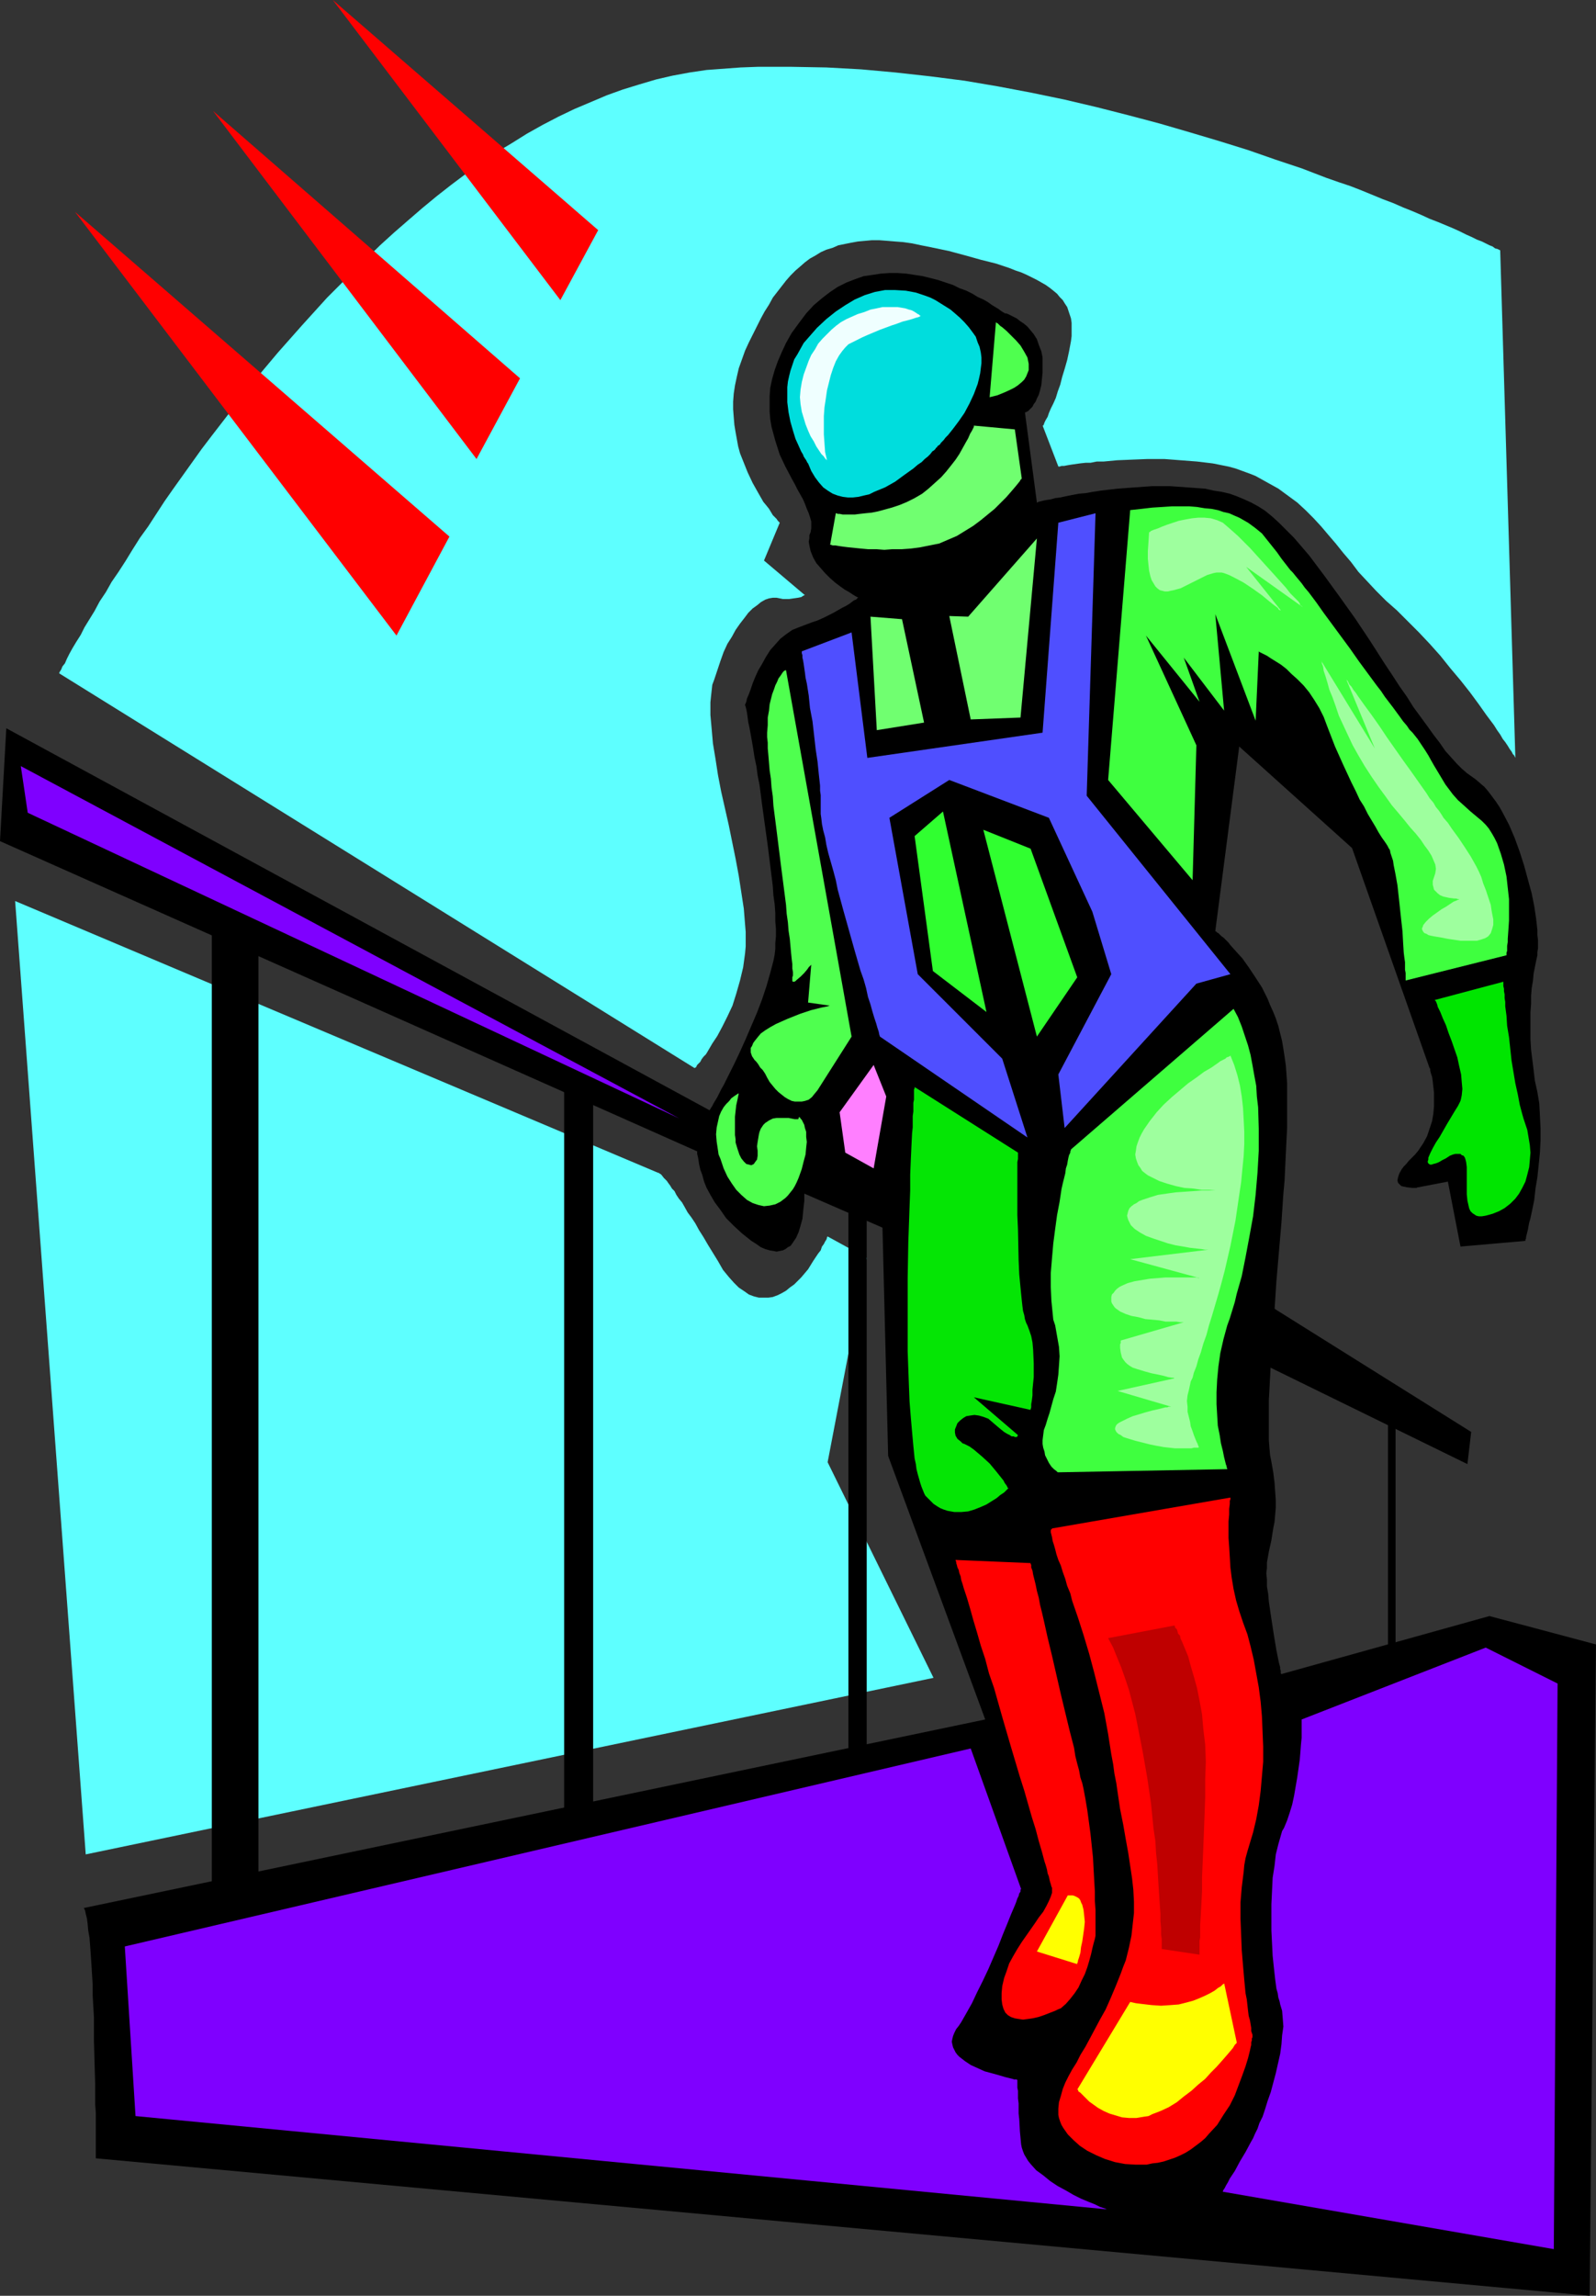
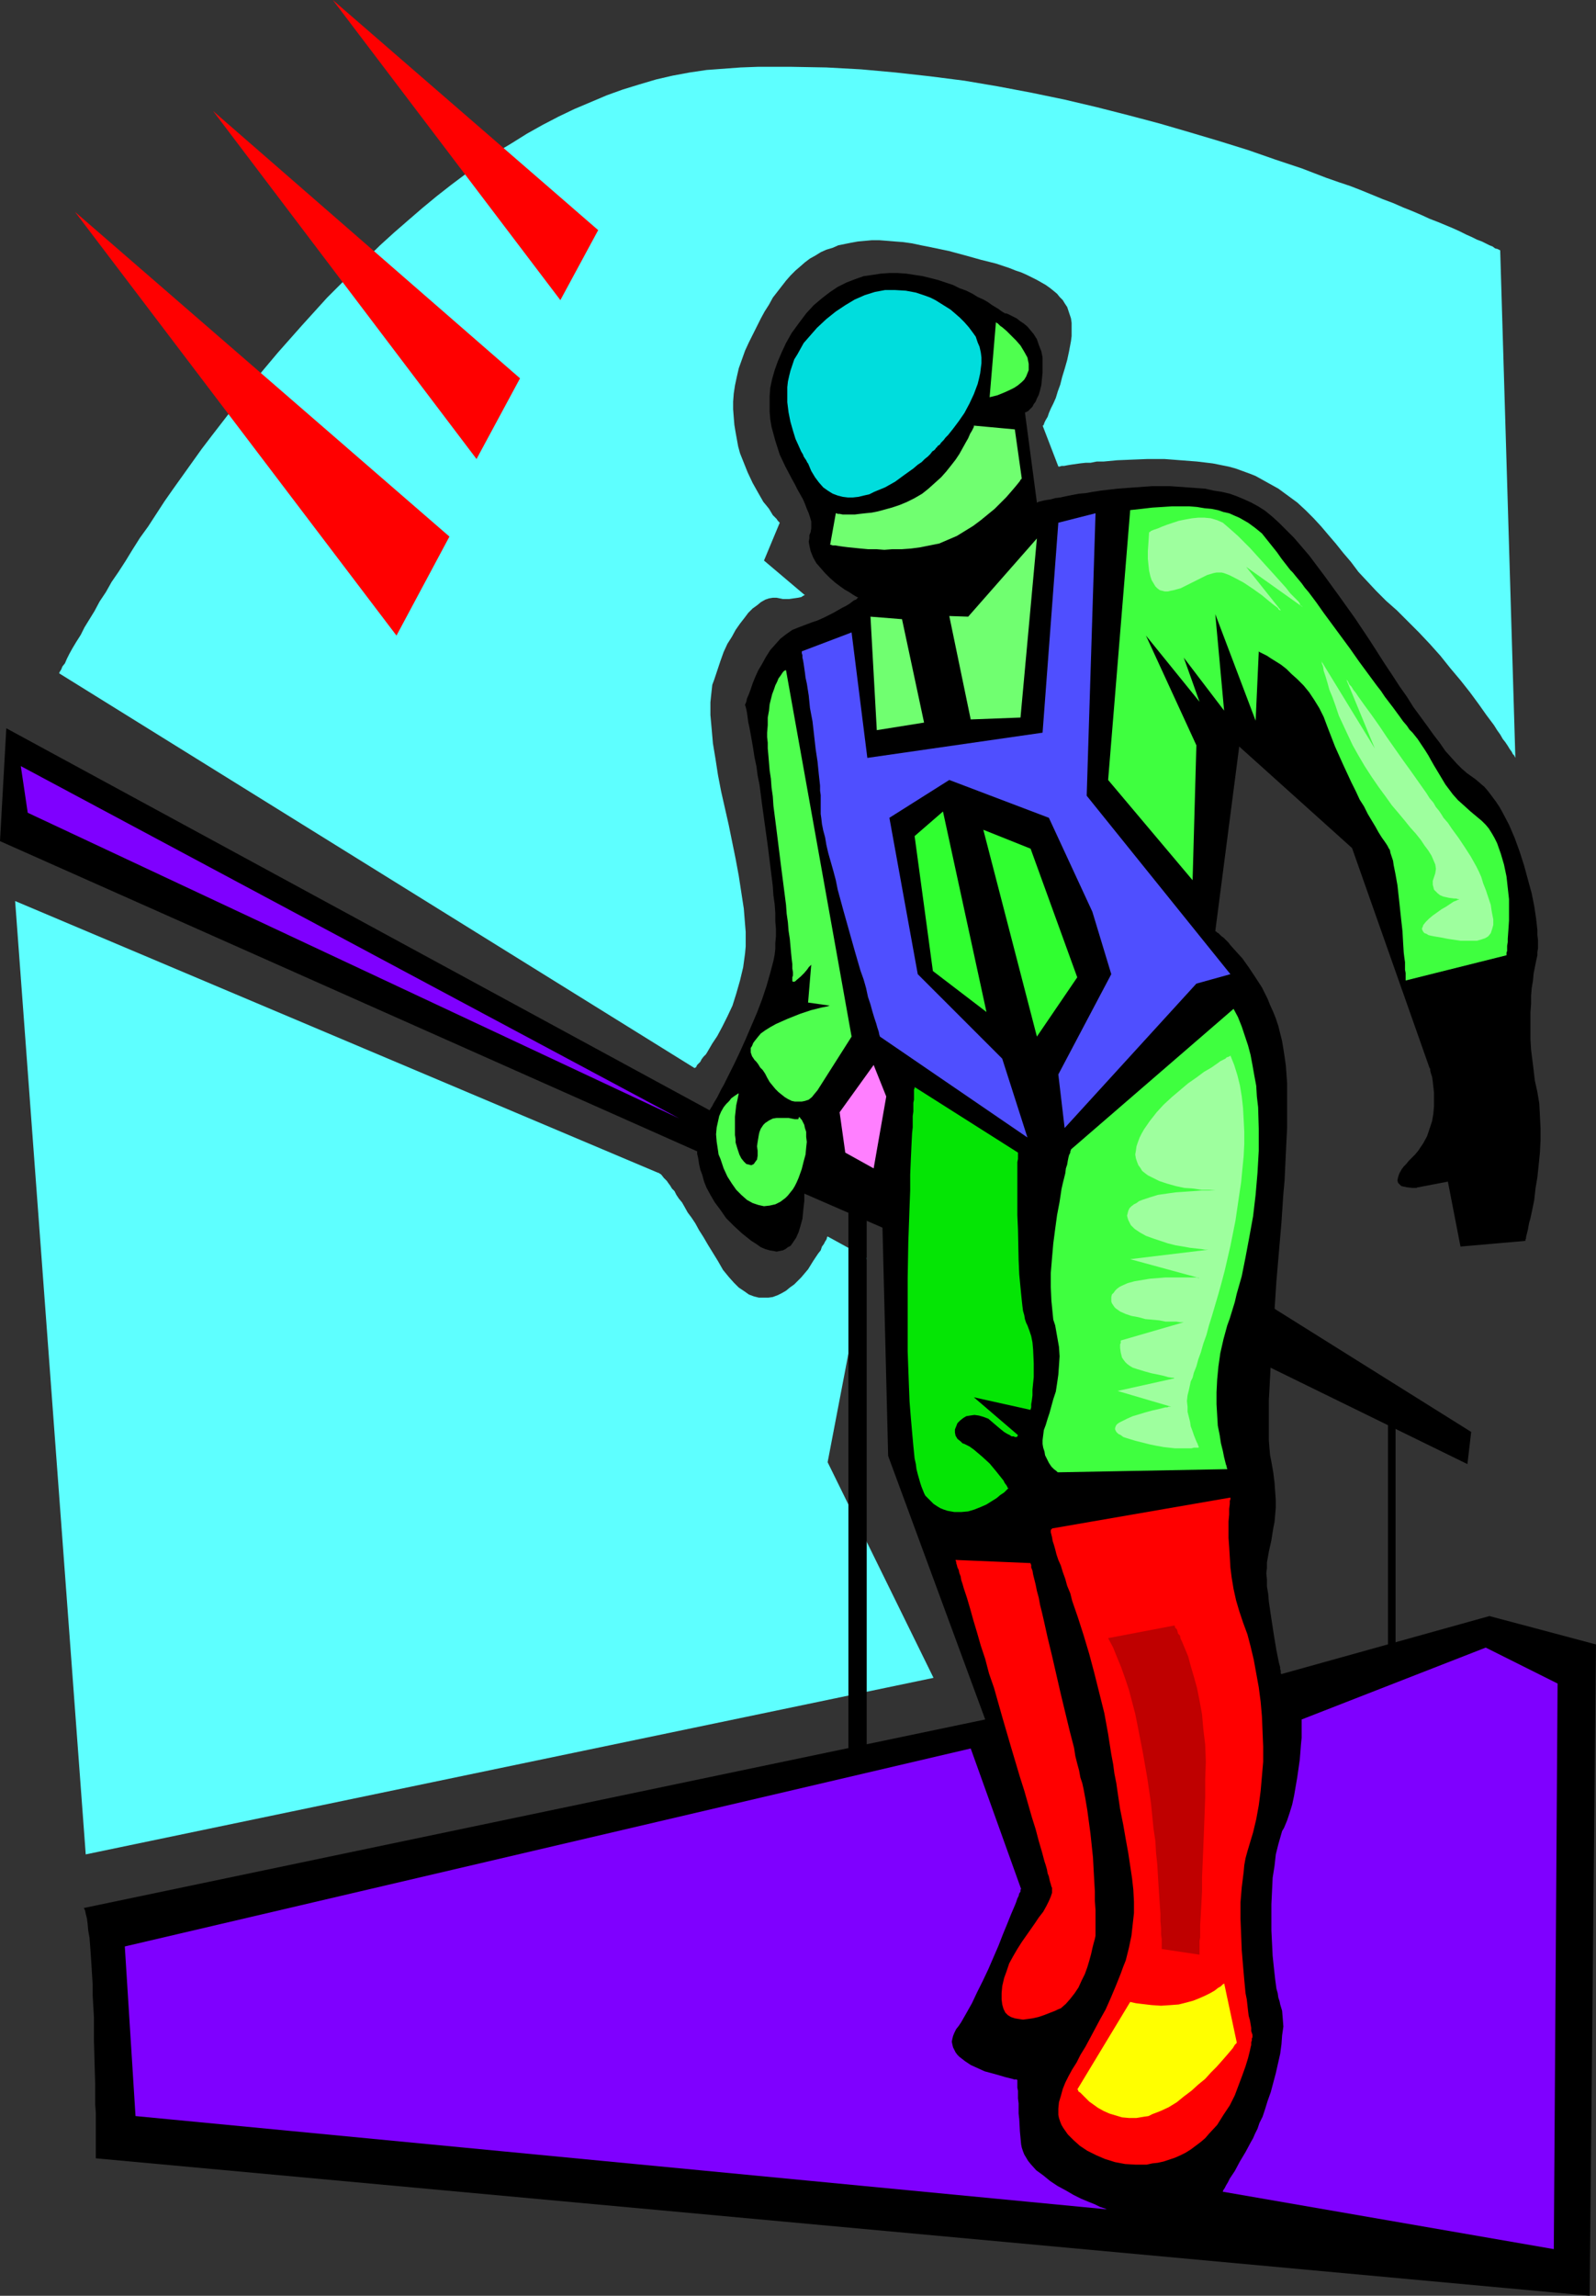
<svg xmlns="http://www.w3.org/2000/svg" xmlns:ns1="http://sodipodi.sourceforge.net/DTD/sodipodi-0.dtd" xmlns:ns2="http://www.inkscape.org/namespaces/inkscape" version="1.0" width="108.264mm" height="155.668mm" id="svg38" ns1:docname="Astronaut 23.wmf">
  <rect width="100%" height="100%" fill="#333333" stroke="none" />
  <ns1:namedview id="namedview38" pagecolor="#ffffff" bordercolor="#000000" borderopacity="0.25" ns2:showpageshadow="2" ns2:pageopacity="0.0" ns2:pagecheckerboard="0" ns2:deskcolor="#d1d1d1" ns2:document-units="mm" />
  <defs id="defs1">
    <pattern id="WMFhbasepattern" patternUnits="userSpaceOnUse" width="6" height="6" x="0" y="0" />
  </defs>
  <path style="fill:#000000;fill-opacity:1;fill-rule:evenodd;stroke:none" d="m 21.494,488.975 231.098,-48.316 -24.887,-67.545 -1.454,-58.496 -20.039,-8.726 v 0.808 1.131 l -0.162,1.293 -0.162,1.616 -0.162,1.616 -0.485,1.778 -0.485,1.616 -0.646,1.454 -0.97,1.454 -0.485,0.646 -0.646,0.323 -0.646,0.485 -0.646,0.323 -0.808,0.162 -0.808,0.162 -0.808,-0.162 -0.97,-0.162 -1.131,-0.323 -1.131,-0.485 -1.131,-0.808 -1.293,-0.808 -2.424,-1.939 -2.101,-1.939 -1.939,-1.939 -1.454,-2.101 -1.454,-1.939 -1.131,-1.939 -0.97,-1.778 -0.646,-1.616 -0.485,-1.778 -0.485,-1.293 -0.323,-1.454 -0.162,-1.131 -0.162,-0.808 -0.162,-0.646 v -0.646 L 0,215.563 1.616,186.638 181.969,284.562 v -0.162 l 0.162,-0.162 0.162,-0.323 0.323,-0.485 0.323,-0.646 0.485,-0.808 0.485,-0.808 0.485,-0.97 0.485,-0.97 0.646,-1.131 0.646,-1.293 0.646,-1.293 1.454,-2.909 1.454,-3.07 1.454,-3.232 1.454,-3.393 1.454,-3.393 1.293,-3.393 1.131,-3.393 0.97,-3.393 0.808,-3.07 0.323,-1.616 0.162,-1.454 v -1.454 l 0.162,-1.778 v -1.939 l -0.162,-1.939 v -2.101 l -0.162,-2.262 -0.323,-2.262 -0.162,-2.424 -0.646,-5.171 -0.646,-5.171 -1.454,-10.503 -0.646,-5.009 -0.485,-2.424 -0.323,-2.424 -0.485,-2.262 -0.323,-2.101 -0.323,-1.939 -0.323,-1.778 -0.323,-1.778 -0.323,-1.454 -0.162,-1.293 -0.162,-1.131 -0.162,-0.808 -0.162,-0.646 -0.162,-0.485 v -0.162 0 l 0.162,-0.162 v -0.162 l 0.162,-0.323 0.162,-0.808 0.485,-1.131 0.485,-1.293 0.485,-1.454 0.646,-1.616 0.808,-1.778 0.97,-1.616 0.97,-1.778 1.131,-1.778 1.293,-1.454 1.293,-1.454 1.454,-1.131 1.616,-1.131 0.808,-0.323 0.808,-0.323 3.394,-1.293 1.454,-0.485 1.454,-0.646 1.293,-0.646 1.293,-0.646 1.131,-0.646 1.131,-0.646 0.97,-0.485 0.808,-0.485 0.646,-0.485 0.646,-0.485 0.485,-0.162 0.323,-0.323 0.162,-0.162 h 0.162 -0.162 v -0.162 h -0.162 l -0.323,-0.162 -0.808,-0.485 -0.97,-0.646 -1.131,-0.646 -1.131,-0.808 -1.293,-0.97 -1.293,-1.131 -1.293,-1.293 -1.131,-1.293 -1.131,-1.293 -0.808,-1.454 -0.646,-1.616 -0.323,-1.454 -0.162,-0.97 0.162,-0.808 v -0.808 l 0.323,-0.808 0.162,-0.97 v -0.808 -0.97 l -0.323,-1.131 -0.323,-0.97 -0.485,-1.131 -0.485,-1.293 -0.485,-1.131 -1.454,-2.585 -0.646,-1.293 -0.808,-1.454 -1.616,-3.07 -1.454,-3.07 -1.131,-3.555 -0.485,-1.778 -0.485,-1.778 -0.323,-1.939 -0.162,-1.939 v -1.939 -2.101 l 0.162,-2.101 0.485,-2.262 0.646,-2.262 0.808,-2.262 0.97,-2.262 1.131,-2.424 1.454,-2.585 1.778,-2.424 1.939,-2.585 1.939,-2.101 2.101,-1.778 2.101,-1.616 1.939,-1.293 2.263,-1.131 2.101,-0.808 2.263,-0.808 2.262,-0.323 2.101,-0.323 2.262,-0.162 h 2.101 l 2.262,0.162 2.101,0.323 2.101,0.323 1.939,0.485 1.939,0.485 1.939,0.646 1.939,0.646 1.616,0.808 1.778,0.646 1.616,0.808 1.293,0.808 1.454,0.646 1.131,0.646 1.131,0.808 0.808,0.485 0.808,0.485 0.646,0.485 0.485,0.323 0.323,0.162 v 0 l 0.162,0.162 h 0.323 l 0.485,0.162 0.646,0.323 0.646,0.323 0.97,0.485 0.808,0.646 0.97,0.646 0.97,0.808 0.808,0.97 0.808,0.97 0.808,1.293 0.485,1.454 0.646,1.616 0.323,1.616 v 1.939 1.939 l -0.162,1.616 -0.162,1.616 -0.323,1.293 -0.323,1.131 -0.485,0.97 -0.323,0.808 -0.485,0.646 -0.323,0.646 -0.485,0.485 -0.323,0.323 -0.323,0.323 -0.323,0.162 -0.323,0.162 v 0 h -0.162 l 3.071,23.108 h 0.162 l 0.162,-0.162 0.646,-0.162 0.646,-0.162 0.808,-0.162 1.131,-0.162 1.131,-0.323 1.293,-0.162 1.454,-0.323 1.616,-0.323 1.778,-0.323 1.778,-0.162 1.778,-0.323 2.101,-0.323 4.202,-0.485 4.363,-0.323 4.525,-0.323 h 4.525 l 4.525,0.323 2.263,0.162 2.262,0.162 2.101,0.485 2.101,0.323 2.101,0.485 1.778,0.646 1.939,0.808 1.778,0.808 1.778,0.97 1.778,1.131 1.778,1.454 1.778,1.616 1.939,1.939 1.939,1.939 1.939,2.262 1.939,2.262 1.939,2.585 1.939,2.585 3.879,5.333 4.04,5.656 3.879,5.817 3.717,5.817 1.939,2.909 1.778,2.747 1.939,2.747 1.616,2.585 1.778,2.424 1.778,2.424 1.616,2.262 1.616,2.101 1.454,2.101 1.454,1.616 1.454,1.616 1.293,1.293 1.293,1.131 1.131,0.808 1.131,0.808 1.131,0.97 1.131,0.97 0.97,1.131 0.97,1.293 0.97,1.293 0.97,1.454 0.808,1.454 1.616,3.07 1.454,3.393 1.293,3.555 1.131,3.555 0.97,3.555 0.97,3.555 0.646,3.232 0.485,3.232 0.162,1.454 0.162,1.454 v 1.293 l 0.162,1.293 v 1.131 0.97 l -0.162,0.97 v 0.808 l -0.323,1.454 -0.323,1.616 -0.323,1.616 -0.162,1.778 -0.323,1.939 -0.162,1.939 v 2.101 l -0.162,2.101 v 2.262 2.424 2.424 l 0.162,2.585 0.323,2.585 0.323,2.585 0.323,2.747 0.646,2.909 0.485,2.909 0.162,3.07 0.162,3.232 v 3.232 l -0.162,3.07 -0.323,3.232 -0.323,3.07 -0.485,2.909 -0.323,2.909 -0.485,2.424 -0.485,2.262 -0.323,1.131 -0.162,0.808 -0.162,0.97 -0.162,0.646 -0.162,0.646 -0.162,0.646 v 0.323 l -0.162,0.323 v 0.323 0 l -16.645,1.454 -3.232,-16.644 -7.596,1.454 h -0.162 l -0.323,0.162 h -0.485 -0.646 l -1.293,-0.162 -0.808,-0.162 -0.646,-0.162 -0.323,-0.323 -0.485,-0.485 -0.162,-0.646 0.162,-0.808 0.323,-0.97 0.646,-1.131 0.485,-0.646 0.646,-0.646 0.646,-0.808 0.808,-0.808 0.808,-0.808 0.808,-0.97 1.293,-1.939 0.97,-1.778 0.646,-1.939 0.646,-1.939 0.323,-1.939 0.162,-1.939 v -1.616 -1.778 l -0.162,-1.454 -0.162,-1.454 -0.162,-1.131 -0.323,-0.97 -0.162,-0.646 v -0.485 l -0.162,-0.162 v 0 l -19.878,-56.395 -28.928,-26.016 -6.141,47.346 v 0 h 0.162 l 0.323,0.323 0.323,0.162 0.323,0.323 0.485,0.485 0.485,0.323 0.646,0.646 0.646,0.646 0.485,0.646 1.454,1.616 1.616,1.778 1.616,2.262 1.616,2.424 1.778,2.747 1.454,2.909 0.646,1.616 0.808,1.778 0.646,1.616 0.646,1.939 0.485,1.939 0.485,1.939 0.323,1.939 0.323,2.101 0.323,2.262 0.162,2.262 0.162,2.262 v 2.747 5.656 3.07 l -0.162,3.07 -0.162,3.393 -0.162,3.393 -0.162,3.555 -0.323,3.555 -0.485,7.272 -1.293,15.028 -0.485,7.433 -0.485,7.11 -0.323,3.393 -0.162,3.393 -0.162,3.232 -0.162,3.07 -0.162,2.909 v 2.909 2.585 2.424 2.262 l 0.162,2.101 0.162,1.778 0.323,1.616 0.485,2.747 0.323,2.585 0.162,2.262 0.162,2.262 v 1.939 l -0.162,1.939 -0.162,1.778 -0.323,1.616 -0.485,3.07 -0.646,2.909 -0.485,2.747 v 1.454 l -0.162,1.293 0.162,1.616 v 1.778 l 0.323,1.939 0.162,1.939 0.646,4.363 0.646,4.201 0.323,1.939 0.323,1.939 0.323,1.616 0.323,1.616 0.323,1.131 v 0.485 l 0.162,0.485 v 0.323 0.323 l 0.162,0.162 v 0 l 53.33,-14.866 27.312,7.272 -1.616,166.924 L 24.564,553.126 v -5.494 -1.939 -4.201 l -0.162,-2.262 v -2.585 -2.585 l -0.162,-5.494 -0.162,-5.817 v -5.817 l -0.323,-5.656 v -2.747 l -0.162,-2.585 -0.162,-2.585 -0.162,-2.424 -0.162,-2.262 -0.162,-2.101 -0.323,-1.778 -0.162,-1.778 -0.162,-1.293 -0.323,-1.293 -0.162,-0.808 z" id="path1" />
  <path style="fill:#00dddd;fill-opacity:1;fill-rule:evenodd;stroke:none" d="m 207.18,118.769 v 0 l -0.162,-0.162 -0.162,-0.323 -0.162,-0.323 -0.323,-0.485 -0.323,-0.485 -0.162,-0.485 -0.485,-0.808 -0.646,-1.454 -0.808,-1.778 -0.646,-2.101 -0.646,-2.262 -0.485,-2.424 -0.323,-2.585 v -2.585 -1.293 l 0.162,-1.454 0.323,-1.454 0.323,-1.293 0.485,-1.454 0.485,-1.454 0.808,-1.293 0.808,-1.454 0.808,-1.454 1.131,-1.293 2.262,-2.585 2.424,-2.262 2.424,-1.939 2.424,-1.616 2.424,-1.454 2.586,-1.131 2.586,-0.808 2.586,-0.485 h 2.586 l 2.747,0.162 2.586,0.485 2.424,0.808 1.293,0.485 1.293,0.646 1.293,0.808 1.293,0.808 1.293,0.808 1.131,0.97 1.293,1.131 1.131,1.131 1.131,1.293 0.97,1.293 0.808,1.131 0.485,1.454 0.485,1.131 0.323,1.454 0.162,1.293 v 1.454 l -0.162,1.293 -0.162,1.293 -0.323,1.454 -0.323,1.293 -0.97,2.585 -1.131,2.424 -1.293,2.424 -1.454,2.101 -1.454,1.939 -1.293,1.616 -0.646,0.646 -0.485,0.646 -0.646,0.646 -0.323,0.485 -0.485,0.323 -0.162,0.162 -0.162,0.323 v 0 h -0.162 l -0.162,0.323 -0.323,0.323 -0.485,0.323 -0.485,0.646 -0.646,0.646 -0.808,0.646 -0.808,0.808 -0.97,0.646 -1.131,0.97 -2.263,1.616 -2.424,1.778 -2.586,1.454 -2.747,1.131 -1.293,0.646 -1.454,0.323 -1.293,0.323 -1.454,0.162 h -1.293 l -1.293,-0.162 -1.293,-0.323 -1.293,-0.485 -1.293,-0.808 -1.131,-0.808 -1.131,-1.293 -0.97,-1.293 -0.97,-1.616 z" id="path2" />
  <path style="fill:#70ff70;fill-opacity:1;fill-rule:evenodd;stroke:none" d="m 212.836,139.615 1.454,-8.08 h 0.162 l 0.323,0.162 h 0.485 l 0.808,0.162 h 0.808 0.97 1.293 l 1.293,-0.162 1.454,-0.162 1.616,-0.162 1.616,-0.323 1.778,-0.485 1.778,-0.485 1.939,-0.646 1.939,-0.808 1.939,-0.97 1.939,-1.131 1.616,-1.293 1.616,-1.454 1.616,-1.454 1.293,-1.454 1.293,-1.616 1.131,-1.454 0.97,-1.454 0.808,-1.454 0.808,-1.454 0.646,-1.131 0.485,-1.131 0.485,-0.808 0.323,-0.646 0.162,-0.323 V 109.074 l 10.504,0.97 1.778,12.604 v 0 l -0.162,0.162 v 0 l -0.162,0.162 -0.162,0.323 -0.646,0.808 -0.808,0.97 -0.97,1.131 -1.131,1.293 -1.454,1.454 -1.454,1.454 -1.778,1.454 -1.778,1.454 -1.939,1.454 -2.101,1.293 -2.101,1.293 -2.263,0.97 -2.262,0.97 -2.424,0.485 -2.424,0.485 -2.424,0.323 -2.262,0.162 h -2.424 l -2.101,0.162 -2.101,-0.162 h -2.101 l -1.778,-0.162 -1.616,-0.162 -1.616,-0.162 -1.293,-0.162 -1.131,-0.162 -0.97,-0.162 h -0.646 l -0.485,-0.162 z" id="path3" />
  <path style="fill:#70ff70;fill-opacity:1;fill-rule:evenodd;stroke:none" d="m 231.259,158.682 5.656,26.501 -12.12,1.939 -1.616,-29.086 z" id="path4" />
  <path style="fill:#70ff70;fill-opacity:1;fill-rule:evenodd;stroke:none" d="m 248.874,184.375 -5.495,-26.501 4.848,0.162 17.615,-20.037 -4.202,45.892 z" id="path5" />
  <path style="fill:#4f4fff;fill-opacity:1;fill-rule:evenodd;stroke:none" d="m 271.338,133.959 -4.04,53.81 -44.927,6.464 -4.04,-32.157 -12.767,4.848 v 0.162 0.323 l 0.162,0.485 v 0.646 l 0.162,0.646 0.162,0.97 0.162,1.131 0.162,1.131 0.162,1.293 0.323,1.454 0.485,3.07 0.323,3.232 0.646,3.393 0.808,7.11 0.485,3.232 0.323,3.232 0.162,1.454 0.162,1.454 v 1.293 l 0.162,1.131 v 0.97 1.778 0.485 0.646 0.97 l 0.162,1.131 0.162,1.454 0.323,1.616 0.485,1.778 0.323,1.939 0.485,2.101 0.646,2.262 0.646,2.262 0.646,2.424 0.485,2.424 1.454,5.332 1.454,5.171 1.454,5.171 1.454,5.009 0.808,2.262 0.646,2.262 0.485,2.262 0.646,1.939 0.485,1.778 0.485,1.616 0.485,1.454 0.323,1.131 0.323,0.97 0.162,0.808 0.162,0.485 v 0.162 -0.162 l 37.816,25.855 -6.464,-20.199 -21.655,-21.653 -7.272,-40.075 15.353,-9.695 25.534,9.695 11.151,24.077 4.848,15.998 -13.575,25.693 1.616,13.735 33.776,-37.004 8.727,-2.424 -36.846,-45.73 2.263,-72.393 z" id="path6" />
  <path style="fill:#3fff3f;fill-opacity:1;fill-rule:evenodd;stroke:none" d="m 289.761,130.727 -5.656,69.161 21.655,25.693 0.97,-34.581 -12.929,-28.117 13.737,16.967 -4.04,-11.311 10.343,13.574 -2.262,-24.723 10.343,27.309 0.808,-17.775 0.162,0.162 0.323,0.162 0.646,0.323 0.97,0.485 0.97,0.646 1.293,0.808 1.293,0.808 1.454,1.131 1.293,1.293 1.454,1.293 1.616,1.616 1.454,1.778 1.293,1.939 1.293,2.101 1.131,2.262 0.97,2.585 1.939,5.009 2.101,4.686 2.101,4.525 1.131,2.262 0.97,2.101 1.131,1.778 0.97,1.939 0.97,1.616 0.97,1.616 0.808,1.454 0.808,1.293 0.808,1.131 0.646,0.97 0.323,0.646 0.323,0.485 0.162,0.808 0.323,0.97 0.323,0.97 0.162,1.131 0.485,2.424 0.485,2.747 0.323,2.909 0.646,5.979 0.323,2.909 0.162,2.909 0.162,2.585 0.162,1.293 0.162,1.131 v 0.97 0.97 l 0.162,0.808 v 0.646 0.485 0.485 0.323 l 25.857,-6.464 v 0 -0.323 -0.323 l 0.162,-0.485 v -0.646 -0.646 l 0.162,-0.97 v -0.808 l 0.162,-2.262 0.162,-2.424 v -2.585 -2.909 l -0.323,-2.909 -0.323,-2.909 -0.646,-3.07 -0.808,-2.747 -0.97,-2.747 -0.646,-1.293 -0.646,-1.131 -0.808,-1.293 -0.808,-0.97 -0.97,-0.97 -0.97,-0.808 -1.939,-1.616 -1.778,-1.616 -1.454,-1.293 -1.293,-1.454 -0.97,-1.293 -0.97,-1.293 -1.454,-2.424 -1.454,-2.424 -0.646,-1.131 -0.808,-1.454 -0.808,-1.293 -0.97,-1.454 -0.97,-1.454 -1.293,-1.616 -0.808,-0.808 -0.646,-0.97 -0.97,-1.131 -0.808,-1.131 -1.778,-2.424 -2.101,-2.747 -0.97,-1.454 -1.131,-1.454 -2.263,-3.07 -2.262,-3.07 -2.262,-3.232 -2.263,-3.07 -2.262,-3.07 -2.262,-3.07 -1.939,-2.747 -1.939,-2.585 -0.97,-1.131 -0.808,-1.131 -0.808,-0.97 -0.808,-0.97 -0.646,-0.808 -0.646,-0.646 -1.131,-1.454 -1.131,-1.454 -1.131,-1.616 -1.293,-1.616 -1.293,-1.616 -1.293,-1.616 -1.778,-1.454 -1.778,-1.293 -1.131,-0.646 -1.131,-0.646 -1.131,-0.485 -1.454,-0.646 -1.454,-0.323 -1.454,-0.485 -1.616,-0.323 -1.778,-0.162 -1.939,-0.323 -1.939,-0.162 h -2.101 -2.424 l -2.424,0.162 -2.586,0.162 -2.747,0.323 z" id="path7" />
  <path style="fill:#3fff3f;fill-opacity:1;fill-rule:evenodd;stroke:none" d="m 316.264,258.546 -41.695,36.035 v 0.162 l -0.162,0.323 v 0.323 l -0.323,0.646 -0.162,0.646 -0.162,0.808 -0.162,0.97 -0.323,0.97 -0.162,1.293 -0.323,1.293 -0.323,1.293 -0.323,1.454 -0.485,3.232 -0.646,3.393 -0.485,3.555 -0.485,3.717 -0.323,3.717 -0.323,3.878 v 3.555 l 0.162,3.555 0.323,3.232 0.162,1.616 0.485,1.454 0.485,2.747 0.485,2.747 0.162,2.424 -0.162,2.424 -0.162,2.262 -0.323,2.262 -0.323,2.101 -0.646,1.939 -0.485,1.778 -0.485,1.778 -0.485,1.454 -0.485,1.616 -0.485,1.293 -0.162,1.293 -0.162,1.293 v 0.97 l 0.162,0.97 0.323,0.97 0.162,0.97 0.323,0.646 0.646,1.293 0.646,0.97 0.646,0.646 0.646,0.485 0.323,0.323 h 0.162 l 43.311,-0.808 v 0 -0.162 l -0.162,-0.323 v -0.323 l -0.162,-0.323 -0.162,-0.646 -0.162,-0.646 -0.162,-0.646 -0.323,-1.616 -0.485,-1.939 -0.323,-2.101 -0.485,-2.424 -0.162,-2.747 -0.162,-2.747 v -3.07 l 0.162,-3.232 0.323,-3.393 0.485,-3.393 0.808,-3.555 0.97,-3.555 0.646,-1.778 0.646,-2.101 0.646,-2.101 0.485,-2.101 0.646,-2.262 0.646,-2.262 0.97,-4.848 0.97,-5.171 0.97,-5.332 0.646,-5.494 0.485,-5.656 0.323,-5.656 v -5.656 l -0.162,-5.494 -0.323,-2.747 -0.162,-2.747 -0.485,-2.585 -0.485,-2.747 -0.485,-2.585 -0.646,-2.424 -0.808,-2.424 -0.808,-2.424 -0.97,-2.424 z" id="path8" />
  <path style="fill:#ff0000;fill-opacity:1;fill-rule:evenodd;stroke:none" d="m 269.722,391.858 h -0.162 l -0.162,0.323 v 0.485 l 0.162,0.646 0.162,0.646 0.162,0.97 0.323,0.97 0.323,1.131 0.323,1.293 0.485,1.454 0.646,1.454 0.485,1.616 0.646,1.778 0.485,1.778 0.808,1.939 0.485,1.939 1.454,4.201 1.454,4.525 1.454,4.848 1.293,4.848 1.293,5.171 1.293,5.171 0.97,5.332 0.808,5.171 0.485,2.585 0.323,2.424 0.485,2.424 0.323,2.262 0.646,4.363 0.808,4.04 0.646,3.717 0.323,1.778 0.323,1.778 0.485,3.232 0.485,3.232 0.323,2.909 0.162,3.07 v 2.909 l -0.323,2.909 -0.323,2.909 -0.646,3.07 -0.808,3.232 -0.646,1.616 -0.646,1.778 -1.293,3.232 -1.293,3.07 -1.293,2.909 -1.454,2.585 -1.293,2.424 -1.293,2.424 -1.131,2.101 -1.293,2.101 -0.97,1.939 -1.131,1.778 -0.97,1.778 -0.808,1.616 -0.646,1.616 -0.485,1.778 -0.485,1.616 -0.162,1.616 v 0.808 0.808 l 0.162,0.808 0.323,0.97 0.323,0.808 0.485,0.808 1.131,1.616 1.454,1.454 1.616,1.454 1.939,1.293 2.262,1.131 2.263,0.97 2.586,0.808 2.586,0.485 2.747,0.162 h 2.747 l 1.454,-0.323 1.454,-0.162 1.454,-0.323 1.454,-0.485 1.454,-0.485 1.454,-0.646 1.293,-0.646 1.293,-0.808 1.293,-0.97 1.293,-0.97 1.131,-0.97 0.97,-1.131 2.101,-2.262 1.616,-2.585 1.616,-2.424 1.293,-2.585 0.97,-2.585 0.97,-2.585 0.808,-2.262 0.646,-2.101 0.485,-1.939 0.162,-0.808 0.162,-0.646 v -0.646 l 0.162,-0.485 v -0.485 l 0.162,-0.323 v -0.323 0 -0.162 -0.162 l -0.162,-0.485 -0.162,-0.485 v -0.808 l -0.162,-0.97 -0.162,-0.97 -0.323,-1.131 -0.162,-1.293 -0.162,-1.454 -0.162,-1.454 -0.323,-1.616 -0.323,-3.393 -0.323,-3.717 -0.323,-3.878 -0.162,-4.04 -0.162,-4.04 v -4.201 l 0.323,-3.878 0.485,-3.878 0.162,-1.778 0.323,-1.778 0.485,-1.778 0.485,-1.616 0.97,-3.232 0.808,-3.393 0.646,-3.555 0.485,-3.717 0.323,-3.717 0.323,-3.717 v -3.878 l -0.162,-3.878 -0.162,-3.878 -0.323,-3.717 -0.485,-3.717 -0.646,-3.555 -0.646,-3.555 -0.808,-3.393 -0.808,-3.07 -1.131,-3.07 -0.97,-2.909 -0.808,-2.747 -0.646,-2.909 -0.485,-2.909 -0.323,-2.585 -0.162,-2.747 -0.162,-2.585 -0.162,-2.262 v -2.262 -1.939 l 0.162,-1.778 v -1.454 l 0.162,-1.293 v -0.808 l 0.162,-0.323 v -0.323 -0.162 l -45.735,7.918 z" id="path9" />
  <path style="fill:#bf0000;fill-opacity:1;fill-rule:evenodd;stroke:none" d="m 284.105,419.814 16.969,-3.232 v 0 l 0.162,0.162 v 0.323 l 0.162,0.162 0.323,0.323 0.162,0.485 0.162,0.646 0.485,0.485 0.162,0.808 0.323,0.646 0.808,1.939 0.808,1.939 0.646,2.424 0.808,2.747 0.808,2.909 0.646,3.232 0.646,3.555 0.323,3.717 0.485,4.04 0.162,4.363 -0.162,4.525 v 4.525 l -0.162,4.525 -0.162,4.363 -0.162,4.04 -0.162,3.878 -0.162,3.717 v 3.555 l -0.162,3.232 -0.162,2.909 -0.162,2.585 v 1.131 1.131 0.97 l -0.162,0.808 v 0.808 0.808 0.97 0.485 0.485 0 l -9.696,-1.454 v -0.646 -0.808 -1.131 l -0.162,-1.131 v -1.616 l -0.162,-1.778 v -1.939 l -0.162,-2.262 -0.162,-2.424 -0.162,-2.424 -0.162,-2.747 -0.162,-2.747 -0.323,-3.07 -0.162,-2.909 -0.485,-3.232 -0.646,-6.464 -0.97,-6.625 -1.131,-6.464 -1.293,-6.625 -0.646,-3.232 -0.808,-3.07 -0.808,-3.07 -0.97,-2.909 -0.97,-2.747 -1.131,-2.747 -0.97,-2.424 z" id="path10" />
  <path style="fill:#05e505;fill-opacity:1;fill-rule:evenodd;stroke:none" d="M 260.995,295.389 234.491,278.583 v 0.323 l -0.162,0.323 v 0.485 0.485 0.646 0.97 l -0.162,0.808 v 1.131 1.131 l -0.162,1.131 v 2.909 l -0.162,1.454 -0.162,3.232 -0.162,3.555 -0.162,3.878 v 4.04 l -0.162,4.201 -0.162,4.525 -0.162,4.525 -0.162,9.211 v 9.534 4.686 4.525 l 0.162,4.525 0.162,4.363 0.162,4.04 0.323,4.04 0.323,3.717 0.323,3.555 0.162,1.616 0.162,1.616 0.323,1.454 0.162,1.293 0.323,1.293 0.323,1.131 0.323,1.131 0.323,0.97 0.323,0.808 0.323,0.808 0.323,0.646 0.485,0.485 0.808,0.808 0.808,0.808 0.97,0.646 0.808,0.485 0.808,0.323 0.97,0.323 1.778,0.323 h 1.778 l 1.778,-0.162 1.616,-0.485 1.616,-0.646 1.454,-0.646 1.293,-0.808 1.293,-0.808 0.97,-0.808 0.97,-0.646 0.646,-0.646 0.323,-0.323 0.162,-0.162 h -0.162 l -0.162,-0.323 -0.162,-0.323 -0.485,-0.646 -0.323,-0.646 -0.646,-0.808 -0.646,-0.808 -0.646,-0.808 -1.616,-1.939 -1.939,-1.778 -2.101,-1.778 -1.131,-0.808 -1.293,-0.646 -0.485,-0.162 -0.485,-0.485 -0.808,-0.646 -0.485,-0.808 -0.162,-0.808 v -0.808 l 0.323,-0.808 0.323,-0.808 0.646,-0.646 0.808,-0.646 0.808,-0.485 0.97,-0.162 1.131,-0.162 1.131,0.162 1.131,0.323 1.293,0.485 1.131,0.97 1.131,0.97 0.97,0.808 0.808,0.646 0.808,0.485 0.646,0.323 0.485,0.323 h 0.485 l 0.323,0.162 h 0.323 0.162 l 0.162,-0.162 0.162,-0.323 v 0 l -11.312,-9.695 14.545,3.232 v -0.162 l 0.162,-0.485 v -0.808 l 0.162,-0.97 0.162,-1.293 v -1.454 l 0.162,-1.616 0.162,-1.616 v -3.555 l -0.162,-3.555 -0.162,-1.778 -0.323,-1.616 -0.485,-1.454 -0.485,-1.293 -0.323,-0.646 -0.323,-0.97 -0.162,-0.97 -0.323,-1.131 -0.162,-1.293 -0.162,-1.454 -0.162,-1.616 -0.162,-1.616 -0.323,-3.393 -0.162,-3.717 -0.162,-7.756 -0.162,-3.717 v -3.717 -3.232 -1.616 -5.009 l 0.162,-0.808 z" id="path11" />
  <path style="fill:#ff0000;fill-opacity:1;fill-rule:evenodd;stroke:none" d="m 244.996,399.776 v 0 0.162 l 0.162,0.323 v 0.323 l 0.162,0.485 0.162,0.646 0.323,0.646 0.162,0.808 0.323,0.808 0.162,0.97 0.323,0.97 0.323,1.131 0.808,2.424 0.808,2.747 0.808,2.909 0.97,3.232 0.97,3.393 1.131,3.393 0.97,3.717 1.293,3.717 2.101,7.433 2.262,7.756 2.262,7.595 1.131,3.555 0.97,3.393 0.97,3.393 0.97,3.07 0.808,3.07 0.808,2.747 0.646,2.424 0.323,0.97 0.323,1.131 0.162,0.97 0.323,0.808 0.162,0.808 0.162,0.646 0.162,0.485 0.162,0.646 0.162,0.323 v 0.323 0.97 l -0.323,0.97 -0.485,1.131 -0.646,1.293 -0.808,1.454 -1.131,1.454 -0.97,1.454 -1.131,1.616 -2.263,3.232 -1.131,1.778 -1.131,1.939 -0.97,1.778 -0.646,1.939 -0.646,1.778 -0.485,2.101 -0.162,1.778 v 1.616 l 0.162,1.293 0.323,1.131 0.485,0.97 0.646,0.646 0.808,0.485 0.97,0.323 0.97,0.162 1.131,0.162 1.293,-0.162 1.131,-0.162 1.454,-0.323 1.454,-0.485 2.909,-1.131 0.646,-0.323 0.808,-0.323 1.293,-1.131 1.131,-1.293 1.131,-1.454 0.97,-1.454 0.808,-1.778 0.808,-1.616 0.646,-1.778 0.485,-1.616 0.485,-1.778 0.323,-1.454 0.323,-1.293 0.323,-1.131 0.162,-0.808 v -0.323 -0.162 -0.323 -2.262 -0.646 -0.97 -1.939 l -0.162,-2.262 v -2.424 l -0.162,-2.747 -0.162,-2.909 -0.162,-3.07 -0.646,-6.14 -0.808,-5.979 -0.485,-2.909 -0.485,-2.585 -0.323,-1.454 -0.485,-1.454 -0.323,-1.778 -0.485,-1.778 -0.485,-1.939 -0.323,-2.101 -1.131,-4.363 -1.131,-4.686 -1.131,-4.686 -2.262,-9.857 -1.131,-4.686 -0.97,-4.363 -0.485,-2.101 -0.485,-1.939 -0.323,-1.778 -0.485,-1.778 -0.323,-1.616 -0.323,-1.293 -0.323,-1.293 -0.162,-0.97 -0.323,-0.808 v -0.646 l -0.162,-0.323 v -0.162 z" id="path12" />
  <path style="fill:#30ff30;fill-opacity:1;fill-rule:evenodd;stroke:none" d="m 234.491,214.27 7.272,-6.302 11.151,51.386 -13.737,-10.503 z" id="path13" />
  <path style="fill:#30ff30;fill-opacity:1;fill-rule:evenodd;stroke:none" d="M 252.106,212.654 265.843,265.656 276.186,250.466 264.227,217.502 Z" id="path14" />
  <path style="fill:#ffff00;fill-opacity:1;fill-rule:evenodd;stroke:none" d="m 289.761,513.052 -13.575,22.461 h 0.162 l 0.162,0.485 0.485,0.323 0.646,0.646 0.808,0.808 0.808,0.808 1.131,0.808 1.131,0.808 1.454,0.808 1.454,0.646 1.616,0.485 1.616,0.485 1.778,0.162 h 1.939 l 1.939,-0.323 1.131,-0.162 0.97,-0.485 2.101,-0.808 2.101,-0.97 2.101,-1.293 1.778,-1.454 1.939,-1.454 1.778,-1.616 1.778,-1.454 1.454,-1.616 1.454,-1.454 1.293,-1.454 1.131,-1.293 0.97,-1.131 0.808,-0.97 0.485,-0.808 0.162,-0.162 0.162,-0.162 0.162,-0.162 v 0 -0.162 l -3.232,-15.19 v 0.162 l -0.323,0.162 -0.485,0.485 -0.808,0.485 -0.808,0.646 -1.131,0.646 -1.293,0.646 -1.454,0.646 -1.616,0.646 -1.778,0.485 -1.939,0.485 -2.101,0.162 -2.424,0.162 -2.424,-0.162 -2.747,-0.323 -1.293,-0.162 z" id="path15" />
-   <path style="fill:#ffff00;fill-opacity:1;fill-rule:evenodd;stroke:none" d="m 273.762,485.743 -7.919,14.382 10.343,3.232 v 0 -0.323 l 0.162,-0.162 v -0.323 l 0.323,-0.97 0.323,-1.131 0.162,-1.454 0.323,-1.454 0.485,-3.393 0.162,-1.616 -0.162,-1.616 -0.162,-1.454 -0.323,-1.293 -0.323,-0.646 -0.162,-0.485 -0.323,-0.485 -0.485,-0.323 -0.646,-0.323 -0.485,-0.162 h -0.646 z" id="path16" />
  <path style="fill:#9eff9e;fill-opacity:1;fill-rule:evenodd;stroke:none" d="m 315.456,270.504 v 0 l -0.162,0.162 -0.323,0.162 -0.485,0.162 -0.323,0.323 -0.646,0.323 -0.646,0.323 -0.646,0.485 -1.616,1.131 -1.939,1.131 -1.939,1.454 -2.101,1.454 -2.101,1.778 -2.101,1.778 -2.101,1.939 -1.778,1.939 -1.778,2.262 -1.454,2.101 -0.646,1.131 -0.485,0.97 -0.485,1.293 -0.323,0.97 -0.162,1.131 -0.162,0.97 0.162,0.97 0.323,0.97 0.323,0.808 0.485,0.646 0.485,0.808 0.808,0.646 0.646,0.485 0.97,0.485 1.939,0.97 1.939,0.646 2.263,0.646 2.262,0.485 2.262,0.162 2.101,0.323 h 1.939 l 1.616,0.162 h 2.262 -3.879 -1.778 l -2.101,0.162 -2.262,0.162 -2.424,0.162 -2.263,0.323 -2.262,0.323 -2.101,0.646 -1.939,0.646 -0.808,0.323 -0.646,0.485 -0.646,0.323 -0.646,0.485 -0.485,0.485 -0.323,0.646 -0.162,0.646 -0.162,0.646 0.162,0.646 0.162,0.485 0.323,0.646 0.323,0.646 0.485,0.485 0.485,0.485 1.454,0.97 1.454,0.808 1.778,0.646 1.939,0.646 1.939,0.646 1.939,0.485 1.939,0.323 1.778,0.323 1.454,0.162 1.454,0.162 0.97,0.162 h 0.323 0.323 0.162 l -20.039,2.424 17.777,4.848 h -0.323 l -0.323,-0.162 h -0.323 -0.97 -1.454 -1.616 -1.778 -1.939 l -1.939,0.162 -2.101,0.162 -1.939,0.323 -1.939,0.323 -1.778,0.485 -1.454,0.646 -0.646,0.323 -0.646,0.485 -0.485,0.485 -0.323,0.485 -0.485,0.485 -0.162,0.646 v 0.485 0.646 l 0.162,0.485 0.323,0.485 0.323,0.485 0.323,0.323 1.131,0.808 1.454,0.646 1.454,0.485 1.778,0.323 1.778,0.485 3.555,0.323 1.616,0.323 h 1.454 1.293 l 0.97,0.162 h 0.97 l -16.161,4.686 v 0.162 0.162 0.323 l -0.162,0.323 v 0.97 l 0.162,1.131 0.323,1.293 0.323,0.485 0.485,0.646 0.485,0.485 0.646,0.485 0.808,0.485 0.97,0.323 2.101,0.646 1.778,0.485 1.616,0.323 1.454,0.323 1.131,0.323 0.97,0.162 h 0.162 0.323 l 0.162,0.162 v 0 l -14.545,3.232 13.737,4.04 h -0.162 -0.162 -0.323 l -0.323,0.162 h -0.485 l -0.646,0.162 -1.293,0.323 -1.454,0.323 -1.778,0.485 -3.232,0.97 -1.454,0.646 -1.293,0.646 -0.646,0.323 -0.485,0.323 -0.323,0.323 -0.162,0.323 -0.162,0.485 v 0.323 l 0.162,0.323 0.162,0.323 0.485,0.485 0.646,0.323 0.646,0.485 0.97,0.323 2.101,0.646 1.939,0.485 1.939,0.485 1.616,0.323 1.778,0.323 1.454,0.162 1.454,0.162 h 1.293 2.101 0.808 l 0.646,-0.162 h 0.646 0.485 l 0.162,-0.162 h 0.162 -0.162 l -0.162,-0.323 -0.162,-0.485 -0.323,-0.646 -0.323,-0.808 -0.323,-0.808 -0.323,-0.97 -0.485,-1.293 -0.162,-1.131 -0.323,-1.293 -0.323,-1.293 v -1.293 l -0.162,-1.454 0.162,-1.454 0.323,-1.293 0.323,-1.454 0.162,-0.808 0.485,-0.97 0.162,-0.646 0.162,-0.646 0.646,-1.616 0.485,-1.778 0.646,-1.778 0.646,-2.262 0.808,-2.262 0.646,-2.424 0.808,-2.585 0.808,-2.747 0.808,-2.747 0.808,-2.909 0.808,-3.07 1.454,-6.302 1.293,-6.464 0.97,-6.625 0.485,-3.232 0.323,-3.393 0.323,-3.232 0.162,-3.232 v -3.07 l -0.162,-3.232 -0.162,-2.909 -0.323,-2.909 -0.485,-2.909 -0.646,-2.585 -0.808,-2.585 z" id="path17" />
  <path style="fill:#9eff9e;fill-opacity:1;fill-rule:evenodd;stroke:none" d="m 338.728,169.347 v 0 l 0.162,0.162 v 0.162 0.323 l 0.323,0.808 0.162,1.131 0.485,1.454 0.485,1.616 0.485,1.778 0.808,1.939 0.808,2.262 0.808,2.424 1.131,2.424 1.131,2.424 1.293,2.747 1.454,2.585 1.616,2.747 1.778,2.747 1.778,2.585 1.778,2.424 1.616,2.262 1.778,2.101 1.616,1.939 1.293,1.616 1.454,1.616 1.293,1.616 0.97,1.454 0.97,1.293 0.808,1.293 0.485,1.131 0.485,1.131 0.162,1.131 -0.162,1.131 -0.323,0.97 -0.323,0.97 v 0.97 l 0.162,0.646 0.162,0.646 0.485,0.485 0.485,0.485 0.646,0.485 0.808,0.323 1.454,0.323 1.293,0.162 h 0.485 l 0.485,0.162 h 0.323 v 0 l -0.162,0.162 h -0.162 l -0.323,0.162 -0.808,0.323 -0.97,0.646 -0.97,0.646 -1.131,0.646 -2.263,1.616 -0.97,0.808 -0.808,0.808 -0.646,0.808 -0.162,0.485 -0.162,0.323 v 0.323 l 0.162,0.323 0.162,0.323 0.323,0.323 0.485,0.162 0.485,0.323 0.646,0.162 0.808,0.162 1.939,0.323 1.616,0.323 3.232,0.485 h 1.616 1.293 1.293 l 1.131,-0.323 0.97,-0.323 0.808,-0.485 0.646,-0.808 0.323,-0.97 0.323,-1.131 v -0.646 -0.808 l -0.162,-0.808 -0.162,-0.808 -0.162,-0.97 -0.162,-1.131 -0.646,-1.939 -0.646,-1.939 -0.646,-1.616 -0.485,-1.616 -0.646,-1.454 -0.646,-1.293 -1.454,-2.585 -1.454,-2.262 -1.616,-2.424 -1.778,-2.424 -0.97,-1.454 -1.131,-1.293 -0.485,-0.808 -0.646,-0.97 -0.808,-0.97 -0.646,-1.131 -0.97,-1.131 -0.808,-1.293 -1.939,-2.747 -1.939,-2.747 -2.101,-2.909 -4.202,-5.979 -1.939,-2.909 -1.939,-2.747 -1.778,-2.424 -0.808,-1.131 -0.808,-1.131 -0.646,-0.97 -0.646,-0.808 -0.485,-0.808 -0.485,-0.485 -0.323,-0.646 -0.162,-0.323 -0.323,-0.323 v 0 l 7.272,17.613 z" id="path18" />
  <path style="fill:#9eff9e;fill-opacity:1;fill-rule:evenodd;stroke:none" d="m 294.609,136.383 v 0 h 0.162 l 0.323,-0.323 0.808,-0.323 0.97,-0.323 1.131,-0.485 1.293,-0.485 1.454,-0.485 1.454,-0.485 1.616,-0.323 1.778,-0.323 1.616,-0.162 h 1.616 l 1.616,0.162 1.616,0.485 1.454,0.646 1.131,0.97 1.293,1.131 1.454,1.293 1.454,1.454 1.616,1.616 6.303,6.948 1.454,1.616 1.454,1.616 1.131,1.454 1.131,1.131 0.97,0.97 0.323,0.485 0.162,0.485 0.323,0.162 0.162,0.162 0.162,0.162 v 0 l -14.545,-10.342 8.888,11.15 h -0.162 l -0.323,-0.162 -0.323,-0.485 -0.646,-0.485 -0.646,-0.485 -1.778,-1.454 -0.97,-0.808 -2.262,-1.616 -2.424,-1.616 -2.424,-1.293 -1.293,-0.646 -1.293,-0.485 -0.646,-0.162 h -0.485 -0.808 l -0.808,0.162 -1.616,0.485 -1.616,0.808 -3.555,1.778 -1.616,0.808 -1.778,0.485 -0.808,0.162 -0.646,0.162 h -0.808 l -0.646,-0.162 -0.646,-0.162 -0.646,-0.485 -0.485,-0.485 -0.485,-0.808 -0.485,-0.808 -0.323,-0.97 -0.323,-1.454 -0.162,-1.454 -0.162,-1.616 v -1.939 l 0.162,-2.262 z" id="path19" />
  <path style="fill:#4fff4f;fill-opacity:1;fill-rule:evenodd;stroke:none" d="m 253.722,101.802 1.616,-19.229 v 0 l 0.162,0.162 0.323,0.162 0.323,0.323 0.323,0.323 0.485,0.323 1.131,0.97 1.131,1.131 1.293,1.293 1.131,1.293 0.97,1.616 0.808,1.454 0.162,0.808 0.162,0.808 v 0.808 0.808 l -0.323,0.808 -0.323,0.808 -0.485,0.808 -0.646,0.646 -0.97,0.808 -0.97,0.646 -1.293,0.646 -1.454,0.646 -1.616,0.646 z" id="path20" />
-   <path style="fill:#efffff;fill-opacity:1;fill-rule:evenodd;stroke:none" d="m 212.028,117.962 -0.162,-0.162 -0.323,-0.323 -0.323,-0.485 -0.646,-0.646 -0.646,-0.97 -0.646,-0.97 -0.646,-1.293 -0.808,-1.293 -0.646,-1.454 -0.646,-1.616 -0.485,-1.616 -0.485,-1.616 -0.323,-1.939 -0.162,-1.778 0.162,-1.939 0.323,-1.939 0.485,-1.939 0.646,-1.778 0.646,-1.778 0.646,-1.454 0.97,-1.454 0.808,-1.454 1.131,-1.293 1.131,-1.131 1.131,-1.131 1.131,-0.97 1.293,-0.97 1.454,-0.808 1.454,-0.646 1.454,-0.646 1.616,-0.485 1.616,-0.646 1.616,-0.323 1.454,-0.323 h 1.454 1.293 1.131 l 0.97,0.162 0.97,0.162 0.97,0.323 0.646,0.162 0.646,0.323 0.485,0.323 0.485,0.323 0.323,0.162 0.162,0.162 0.162,0.162 h 0.162 l -0.323,0.162 -0.323,0.162 -0.646,0.162 -0.97,0.323 -1.131,0.323 -1.293,0.323 -1.293,0.485 -1.454,0.485 -3.071,1.131 -3.071,1.293 -1.454,0.646 -1.293,0.646 -1.293,0.646 -0.97,0.485 -0.808,0.808 -0.808,0.97 -0.808,1.131 -0.808,1.454 -0.646,1.616 -0.646,1.939 -0.485,1.939 -0.485,1.939 -0.323,2.262 -0.323,2.101 -0.162,2.262 v 2.424 2.262 l 0.162,2.262 0.162,2.262 z" id="path21" />
  <path style="fill:#4fff4f;fill-opacity:1;fill-rule:evenodd;stroke:none" d="m 201.524,171.771 h -0.162 l -0.323,0.162 -0.323,0.323 -0.323,0.485 -0.323,0.485 -0.485,0.646 -0.323,0.808 -0.485,0.97 -0.323,0.97 -0.485,1.293 -0.323,1.293 -0.323,1.293 -0.162,1.616 -0.323,1.778 v 1.939 l -0.162,1.939 v 1.131 l 0.162,1.454 v 1.454 l 0.162,1.778 0.162,1.939 0.162,1.939 0.323,2.101 0.162,2.262 0.323,2.262 0.162,2.424 0.646,5.009 1.293,10.342 0.646,5.009 0.646,5.009 0.162,2.262 0.323,2.262 0.162,2.101 0.323,2.101 0.162,1.778 0.162,1.778 0.162,1.616 0.162,1.293 v 1.131 l 0.162,0.97 v 0.808 l -0.162,0.485 v 0.646 0.323 l 0.162,0.162 h 0.323 l 0.323,-0.162 0.323,-0.323 0.97,-0.808 0.97,-0.97 0.808,-0.97 0.323,-0.485 0.323,-0.323 0.162,-0.162 0.162,-0.162 -0.808,9.695 5.656,0.808 v 0 h -0.162 l -0.485,0.162 -0.808,0.162 -0.808,0.162 -1.293,0.323 -1.293,0.323 -1.454,0.485 -1.454,0.485 -3.232,1.293 -2.909,1.293 -1.454,0.808 -1.293,0.808 -1.131,0.808 -0.808,0.97 -0.646,0.808 -0.485,0.646 -0.323,0.808 -0.323,0.485 v 0.485 0.646 l 0.162,0.485 0.162,0.485 0.646,0.97 0.485,0.485 0.485,0.646 0.485,0.808 0.646,0.646 0.646,0.97 0.485,0.97 0.646,1.131 1.454,1.778 0.808,0.808 0.808,0.646 0.808,0.646 0.808,0.485 0.97,0.485 0.808,0.162 h 0.808 0.97 l 0.808,-0.162 0.97,-0.323 0.808,-0.646 0.646,-0.808 0.808,-0.97 8.727,-13.735 z" id="path22" />
  <path style="fill:#4fff4f;fill-opacity:1;fill-rule:evenodd;stroke:none" d="m 189.403,280.199 v 0 l -0.323,0.162 -0.485,0.323 -0.485,0.323 -0.646,0.485 -0.485,0.646 -0.808,0.808 -0.646,0.808 -0.646,1.131 -0.485,1.131 -0.323,1.454 -0.323,1.454 -0.162,1.778 0.162,1.939 0.323,2.101 0.162,1.131 0.485,1.131 0.808,2.424 0.97,2.101 1.131,1.778 1.131,1.616 1.293,1.293 1.454,1.293 1.454,0.808 1.454,0.485 1.454,0.323 1.454,-0.162 1.454,-0.323 0.646,-0.323 0.646,-0.323 0.646,-0.485 0.646,-0.485 0.646,-0.646 0.646,-0.808 0.646,-0.808 0.485,-0.808 0.485,-0.97 0.485,-1.131 0.808,-2.262 0.485,-1.939 0.485,-1.778 0.162,-1.778 0.162,-1.454 -0.162,-1.293 v -1.293 l -0.323,-0.97 -0.162,-0.808 -0.323,-0.646 -0.323,-0.646 -0.323,-0.323 -0.162,-0.323 h -0.162 -0.162 v 0.323 0 l -0.162,0.162 h -0.808 l -0.808,-0.162 -0.808,-0.162 h -0.97 -0.97 -1.131 l -0.97,0.162 -0.97,0.485 -0.97,0.646 -0.485,0.485 -0.323,0.485 -0.323,0.485 -0.323,0.808 -0.162,0.646 -0.162,0.97 -0.162,0.97 -0.162,1.131 0.162,1.131 v 1.293 l -0.162,0.97 -0.485,0.646 -0.323,0.485 -0.646,0.323 -0.646,-0.162 -0.646,-0.162 -0.646,-0.646 -0.646,-0.808 -0.485,-0.97 -0.485,-1.454 -0.485,-1.616 v -0.808 l -0.162,-1.131 v -0.97 -1.293 -1.131 -1.293 l 0.162,-1.454 0.162,-1.454 0.323,-1.454 z" id="path23" />
  <path style="fill:#ff7fff;fill-opacity:1;fill-rule:evenodd;stroke:none" d="m 216.715,295.389 -1.454,-10.342 8.727,-12.119 3.232,8.08 -3.232,18.421 z" id="path24" />
  <path style="fill:#5effff;fill-opacity:1;fill-rule:evenodd;stroke:none" d="m 178.091,273.735 0.162,-0.162 h 0.162 l 0.162,-0.323 0.162,-0.323 0.323,-0.323 0.485,-0.485 0.323,-0.646 0.485,-0.646 0.646,-0.646 0.485,-0.808 1.131,-1.939 1.293,-1.939 1.293,-2.424 1.293,-2.585 1.293,-2.747 0.97,-3.07 0.97,-3.393 0.808,-3.393 0.485,-3.555 0.162,-1.778 v -1.939 -1.778 l -0.162,-1.939 -0.323,-4.04 -0.646,-4.201 -0.646,-4.201 -0.808,-4.363 -1.778,-8.726 -1.939,-8.564 -0.808,-4.201 -0.646,-4.201 -0.646,-3.878 -0.323,-3.717 -0.323,-3.555 v -1.616 -1.616 l 0.162,-1.616 0.162,-1.454 0.162,-1.454 0.485,-1.293 0.808,-2.424 0.808,-2.424 0.808,-2.262 0.97,-2.101 1.131,-1.778 0.97,-1.778 1.131,-1.616 1.131,-1.454 0.97,-1.293 1.131,-1.131 1.131,-0.808 0.97,-0.808 1.131,-0.646 0.97,-0.323 0.97,-0.162 h 0.97 l 1.616,0.323 h 1.616 l 1.131,-0.162 1.131,-0.162 0.808,-0.162 0.485,-0.323 0.323,-0.162 h 0.162 l -10.504,-8.888 4.04,-9.695 v 0 l -0.162,-0.162 -0.323,-0.323 -0.323,-0.485 -0.323,-0.323 -0.646,-0.646 -0.485,-0.808 -0.485,-0.808 -0.646,-0.808 -0.808,-0.97 -0.646,-1.131 -0.646,-1.131 -1.454,-2.585 -1.293,-2.747 -1.293,-3.232 -0.646,-1.616 -0.485,-1.778 -0.323,-1.778 -0.323,-1.778 -0.323,-1.939 -0.162,-1.939 -0.162,-2.101 v -1.939 l 0.162,-2.101 0.323,-2.101 0.485,-2.262 0.485,-2.101 0.808,-2.262 0.808,-2.262 0.97,-2.101 1.131,-2.262 0.97,-1.939 0.97,-1.939 0.97,-1.778 1.131,-1.778 0.97,-1.778 1.131,-1.454 1.131,-1.454 1.131,-1.454 1.131,-1.293 1.293,-1.293 1.131,-0.97 1.293,-1.131 1.293,-0.97 1.454,-0.808 1.293,-0.808 1.454,-0.646 1.616,-0.485 1.454,-0.646 1.616,-0.323 1.616,-0.323 1.778,-0.323 1.778,-0.162 1.778,-0.162 h 1.939 l 2.101,0.162 1.939,0.162 2.101,0.162 2.262,0.323 2.263,0.485 2.424,0.485 4.687,0.97 4.202,1.131 4.04,1.131 3.879,0.97 3.394,1.131 1.616,0.646 1.454,0.485 1.454,0.646 1.293,0.646 1.293,0.646 1.131,0.646 1.131,0.646 1.131,0.808 0.808,0.646 0.97,0.808 0.646,0.808 0.808,0.808 0.485,0.808 0.646,0.97 0.323,0.97 0.323,0.97 0.323,0.97 0.162,1.131 v 1.131 1.131 1.131 l -0.162,1.293 -0.485,2.585 -0.485,2.262 -0.646,2.262 -0.646,2.101 -0.485,1.939 -0.646,1.777 -0.485,1.616 -0.646,1.454 -0.646,1.293 -0.485,1.131 -0.323,0.97 -0.485,0.808 -0.323,0.646 -0.162,0.485 -0.162,0.323 h -0.162 l 4.04,10.503 h 0.162 0.162 l 0.485,-0.162 h 0.646 l 0.808,-0.162 0.97,-0.162 1.131,-0.162 1.131,-0.162 1.454,-0.162 h 1.293 l 1.616,-0.323 h 1.778 l 3.394,-0.323 3.879,-0.162 4.04,-0.162 h 4.202 l 4.202,0.323 4.202,0.323 4.04,0.485 4.04,0.808 1.778,0.485 1.778,0.646 1.778,0.646 1.616,0.646 2.909,1.616 2.909,1.616 2.424,1.778 2.424,1.778 2.101,1.939 2.101,2.101 1.939,2.101 1.778,2.101 1.939,2.262 1.939,2.424 1.939,2.262 1.939,2.585 2.263,2.424 2.262,2.424 2.586,2.585 2.747,2.424 2.747,2.747 2.909,2.909 2.747,2.909 2.747,3.07 2.586,3.232 2.586,3.07 2.424,3.07 2.262,3.07 1.939,2.747 1.939,2.585 0.808,1.293 0.808,1.131 0.646,1.131 0.646,0.808 0.646,0.97 0.485,0.808 0.485,0.646 0.323,0.646 0.323,0.323 0.162,0.323 0.162,0.323 v 0 L 384.624,64.152 v 0 0 l -0.323,-0.162 -0.323,-0.162 -0.646,-0.162 -0.646,-0.485 -0.808,-0.323 -0.97,-0.485 -0.97,-0.485 -1.293,-0.485 -1.293,-0.646 -1.454,-0.646 -1.616,-0.808 -1.778,-0.808 -1.939,-0.808 -1.939,-0.808 -2.101,-0.808 -2.101,-0.97 -2.262,-0.97 -2.424,-0.97 -2.586,-1.131 -2.586,-0.97 -2.747,-1.131 -2.747,-1.131 -2.909,-1.131 -2.909,-0.97 -3.232,-1.131 -6.303,-2.424 -6.787,-2.262 -6.949,-2.424 -7.272,-2.262 -7.596,-2.262 -7.757,-2.262 -7.919,-2.101 -8.242,-2.101 -8.242,-1.939 -8.565,-1.778 -8.565,-1.616 -8.565,-1.454 -8.888,-1.131 -8.727,-0.97 -8.888,-0.808 -8.888,-0.485 -8.888,-0.162 h -8.727 l -4.363,0.162 -4.363,0.323 -4.363,0.323 -4.363,0.646 -4.363,0.808 -4.202,0.97 -4.363,1.293 -4.202,1.293 -4.04,1.454 -4.202,1.778 -4.202,1.778 -4.04,1.939 -4.04,2.101 -4.04,2.262 -3.879,2.424 -4.04,2.424 -3.879,2.747 -3.717,2.585 -3.879,2.909 -3.717,2.909 -3.717,3.07 -3.555,3.07 -3.717,3.232 -3.555,3.232 -6.787,6.625 -6.787,6.787 -6.303,6.948 -6.303,7.11 -5.979,7.11 -5.495,7.11 -5.495,7.11 -2.586,3.393 -2.424,3.393 -2.424,3.393 -2.424,3.393 -2.262,3.232 -2.101,3.232 -2.101,3.232 -2.101,2.909 -1.939,3.07 -1.778,2.909 -1.778,2.747 -1.778,2.585 -1.454,2.585 -1.616,2.424 -1.293,2.424 -1.293,2.101 -1.293,2.101 -0.97,1.939 -1.131,1.778 -0.97,1.616 -0.808,1.454 -0.646,1.293 -0.485,1.131 -0.646,0.808 -0.323,0.808 -0.323,0.485 -0.162,0.323 v 0.162 z" id="path25" />
  <path style="fill:#5effff;fill-opacity:1;fill-rule:evenodd;stroke:none" d="M 3.879,230.914 21.979,475.239 239.339,429.994 212.19,374.73 l 10.02,-52.356 -10.02,-5.494 v 0 l -0.162,0.162 v 0.162 l -0.162,0.485 -0.323,0.485 -0.323,0.646 -0.485,0.646 -0.323,0.97 -0.646,0.808 -1.293,1.939 -1.293,2.101 -1.778,2.101 -1.778,1.778 -1.131,0.808 -0.97,0.808 -1.131,0.646 -0.97,0.485 -1.293,0.485 -1.131,0.162 h -1.131 -1.293 l -1.293,-0.323 -1.293,-0.485 -1.131,-0.808 -1.454,-0.97 -1.293,-1.293 -1.293,-1.454 -1.454,-1.778 -1.293,-2.262 -1.293,-2.101 -1.293,-2.101 -1.131,-1.939 -1.131,-1.778 -0.97,-1.778 -0.97,-1.454 -0.97,-1.293 -0.808,-1.454 -0.646,-1.131 -0.808,-0.97 -0.646,-0.97 -0.485,-0.97 -0.646,-0.646 -0.485,-0.808 -0.485,-0.646 -0.323,-0.485 -0.808,-0.808 -0.485,-0.646 -0.323,-0.323 -0.323,-0.162 -0.162,-0.162 h -0.162 v 0 z" id="path26" />
  <path style="fill:#ff0000;fill-opacity:1;fill-rule:evenodd;stroke:none" d="M 19.231,54.295 101.651,162.884 115.226,137.514 Z" id="path27" />
  <path style="fill:#ff0000;fill-opacity:1;fill-rule:evenodd;stroke:none" d="M 54.623,28.44 122.175,117.638 133.326,96.955 Z" id="path28" />
  <path style="fill:#ff0000;fill-opacity:1;fill-rule:evenodd;stroke:none" d="m 85.328,0 58.34,76.917 9.696,-17.937 z" id="path29" />
-   <path style="fill:#00e500;fill-opacity:1;fill-rule:evenodd;stroke:none" d="m 367.817,256.284 v 0 l 0.162,0.162 0.162,0.162 0.323,0.808 0.162,0.646 0.646,1.293 0.646,1.616 0.808,1.778 0.646,1.939 0.808,2.101 1.454,4.201 0.485,2.262 0.485,2.101 0.162,1.939 0.162,1.778 -0.162,1.616 -0.162,0.808 -0.162,0.646 -0.646,1.293 -0.808,1.293 -0.97,1.616 -0.97,1.616 -1.939,3.393 -0.97,1.454 -0.808,1.454 -0.646,1.293 -0.485,1.131 v 0.485 l -0.162,0.485 v 0.162 l 0.162,0.323 0.162,0.162 0.323,0.162 h 0.323 l 0.485,-0.162 0.646,-0.162 0.808,-0.323 0.808,-0.485 0.97,-0.485 0.97,-0.646 0.808,-0.323 0.646,-0.162 h 0.646 0.646 l 0.323,0.323 0.485,0.162 0.323,0.485 0.162,0.485 0.162,0.646 0.162,1.293 v 6.948 l 0.162,1.616 0.323,1.454 0.162,0.646 0.323,0.646 0.485,0.485 0.485,0.323 0.485,0.323 0.646,0.162 h 0.808 l 0.97,-0.162 1.778,-0.485 1.616,-0.646 1.454,-0.808 1.454,-1.131 1.293,-1.293 0.97,-1.293 0.808,-1.454 0.808,-1.616 0.485,-1.778 0.485,-1.939 0.162,-1.778 0.162,-1.939 -0.162,-1.939 -0.323,-1.939 -0.323,-1.939 -0.646,-1.939 -0.323,-0.97 -0.323,-1.131 -0.646,-2.424 -0.485,-2.585 -0.646,-2.909 -0.97,-5.817 -0.646,-5.979 -0.485,-2.909 -0.162,-2.585 -0.323,-2.424 v -1.131 l -0.162,-0.97 v -0.97 l -0.162,-0.808 v -0.646 l -0.162,-0.646 v -0.485 -0.323 -0.323 z" id="path30" />
  <path style="fill:#000000;fill-opacity:1;fill-rule:evenodd;stroke:none" d="m 322.729,332.878 54.461,34.096 -0.97,8.241 -54.461,-26.663 z" id="path31" />
-   <path style="fill:#000000;fill-opacity:1;fill-rule:evenodd;stroke:none" d="M 54.3,233.984 H 66.259 V 495.115 H 54.3 Z" id="path32" />
-   <path style="fill:#000000;fill-opacity:1;fill-rule:evenodd;stroke:none" d="m 144.638,278.421 h 7.434 v 191.809 h -7.434 z" id="path33" />
  <path style="fill:#000000;fill-opacity:1;fill-rule:evenodd;stroke:none" d="m 355.858,363.257 h 1.939 v 59.95 h -1.939 z" id="path34" />
  <path style="fill:#000000;fill-opacity:1;fill-rule:evenodd;stroke:none" d="m 222.209,309.77 h -4.687 v 140.1 h 4.687 z" id="path35" />
  <path style="fill:#7f00ff;fill-opacity:1;fill-rule:evenodd;stroke:none" d="m 248.874,448.092 -216.876,50.74 2.747,43.468 249.198,23.915 v 0 h -0.162 l -0.323,-0.162 -0.485,-0.162 -0.485,-0.162 -0.485,-0.162 -1.293,-0.646 -1.616,-0.646 -1.939,-0.808 -1.939,-0.97 -1.939,-1.131 -2.101,-1.131 -1.939,-1.293 -1.778,-1.454 -1.778,-1.293 -1.454,-1.616 -0.646,-0.808 -0.485,-0.808 -0.485,-0.808 -0.323,-0.808 -0.323,-0.97 -0.162,-0.808 -0.323,-3.393 -0.162,-3.07 -0.162,-1.454 v -1.293 -1.293 l -0.162,-1.293 v -0.97 -0.97 l -0.162,-0.808 v -1.939 0 l -0.162,-0.162 h -0.323 -0.323 l -0.485,-0.162 -0.646,-0.162 -1.293,-0.323 -1.616,-0.485 -1.778,-0.485 -1.778,-0.485 -1.778,-0.808 -1.778,-0.808 -1.454,-0.97 -1.454,-1.131 -0.485,-0.485 -0.485,-0.646 -0.323,-0.646 -0.323,-0.646 -0.162,-0.646 -0.162,-0.808 0.162,-0.808 0.162,-0.646 0.323,-0.808 0.485,-0.97 0.646,-0.808 0.646,-0.97 1.293,-2.262 1.454,-2.585 1.293,-2.747 1.454,-2.909 1.454,-3.07 2.586,-5.979 1.131,-2.909 1.131,-2.747 0.97,-2.424 0.485,-1.131 0.485,-1.131 0.323,-0.808 0.323,-0.97 0.323,-0.646 0.162,-0.646 0.323,-0.485 v -0.485 l 0.162,-0.162 v 0 z" id="path36" />
  <path style="fill:#7f00ff;fill-opacity:1;fill-rule:evenodd;stroke:none" d="m 333.718,440.659 v 0.808 0.97 1.293 1.616 l -0.162,1.616 -0.162,2.101 -0.162,1.939 -0.323,2.262 -0.323,2.262 -0.808,4.686 -0.485,2.262 -0.646,2.101 -0.646,1.939 -0.808,1.939 -0.485,0.808 -0.323,1.131 -0.323,1.131 -0.323,1.131 -0.646,2.585 -0.323,2.909 -0.485,3.07 -0.162,3.393 -0.162,3.393 v 6.787 l 0.162,3.232 0.162,3.232 0.323,3.07 0.323,2.909 0.323,2.424 0.323,1.131 0.162,1.131 0.323,0.97 0.162,0.808 0.485,1.616 0.162,1.939 0.162,2.101 -0.323,2.262 -0.162,2.262 -0.323,2.424 -1.131,5.009 -0.646,2.424 -0.646,2.424 -0.808,2.262 -0.646,2.101 -0.646,1.939 -0.808,1.616 -0.485,1.454 -0.646,1.293 -0.485,1.131 -0.646,1.131 -1.293,2.424 -1.454,2.424 -1.293,2.424 -0.646,0.97 -0.646,0.97 -0.485,0.97 -0.485,0.808 -0.323,0.646 -0.323,0.485 -0.162,0.323 v 0.162 l 84.844,14.705 0.97,-144.947 -18.423,-9.211 z" id="path37" />
  <path style="fill:#7f00ff;fill-opacity:1;fill-rule:evenodd;stroke:none" d="M 5.333,196.333 174.212,286.663 7.111,208.291 Z" id="path38" />
</svg>